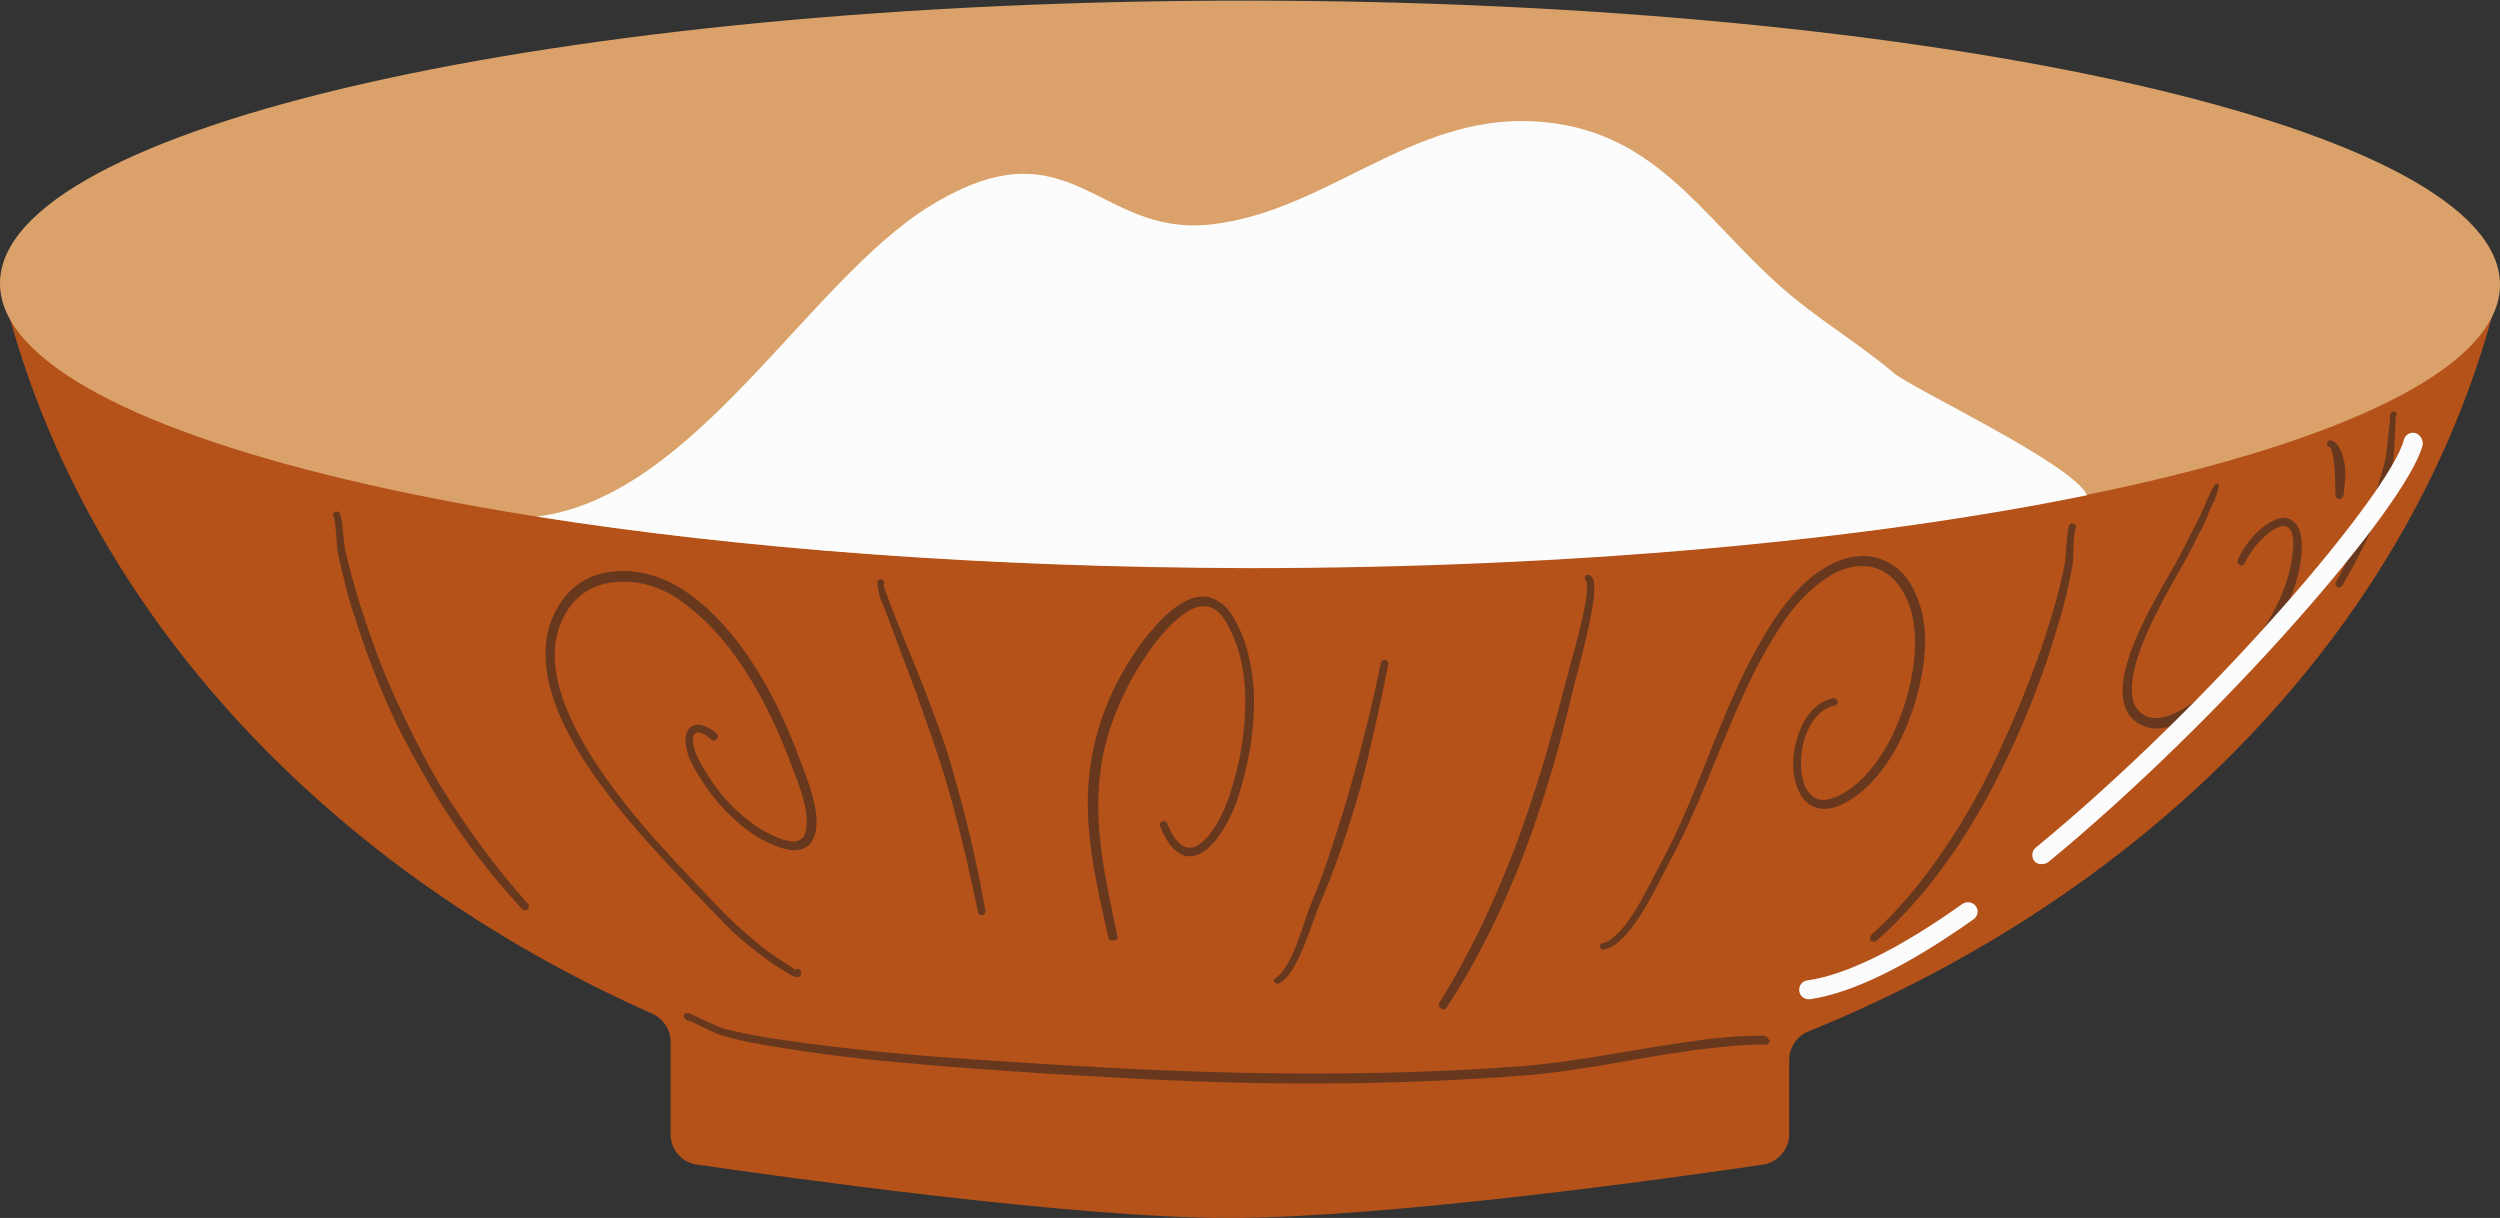
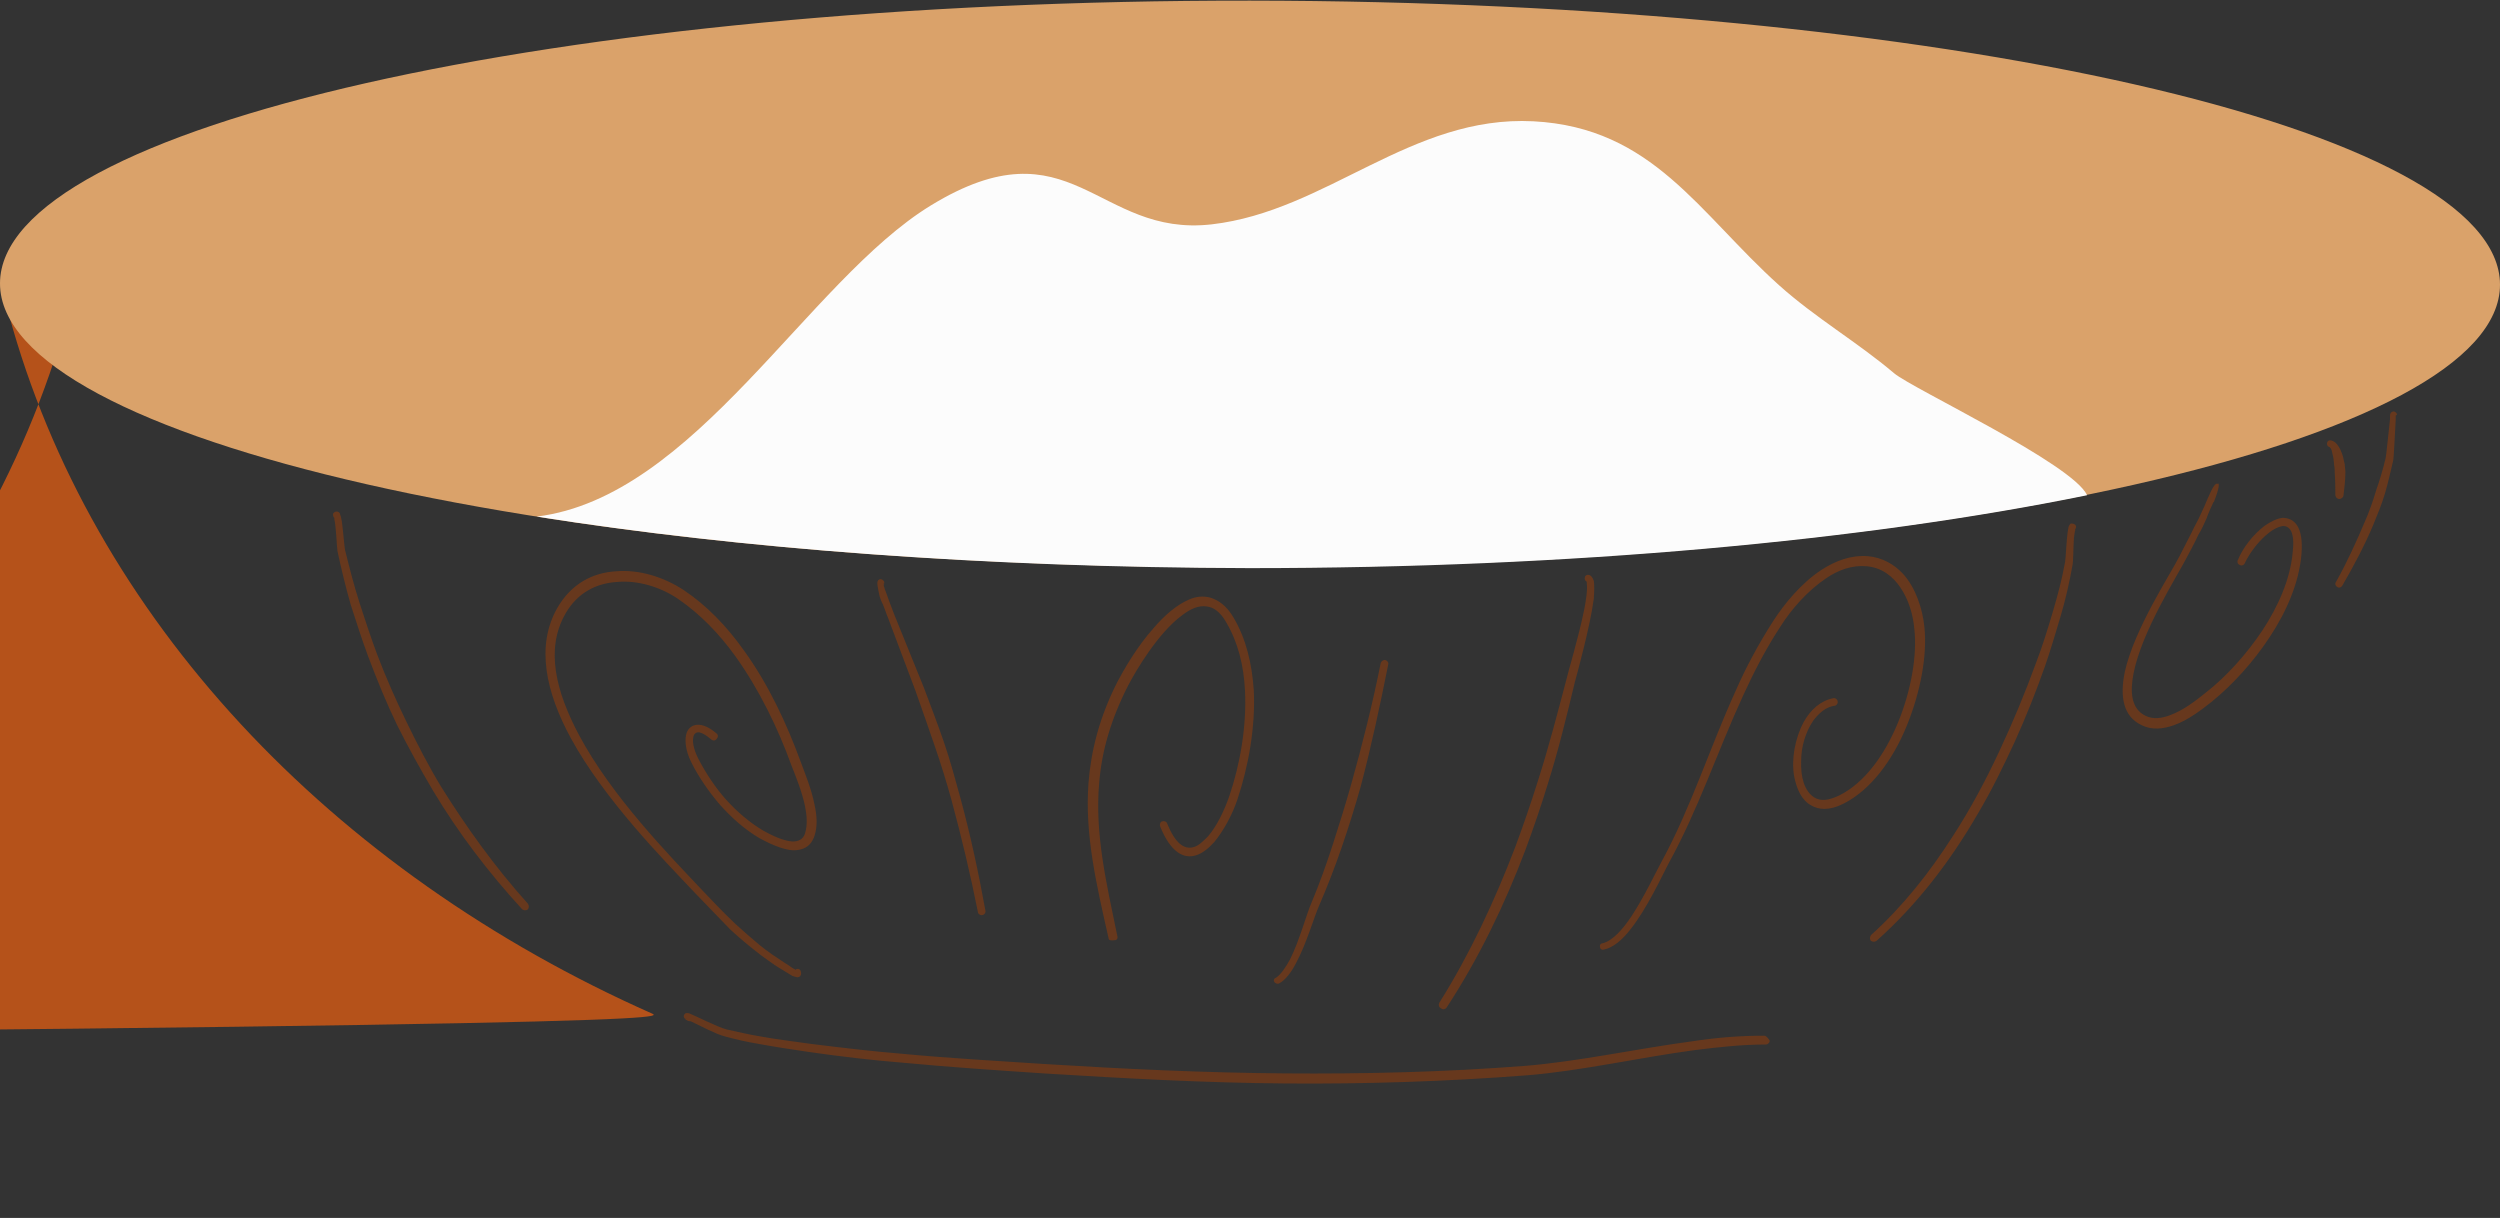
<svg xmlns="http://www.w3.org/2000/svg" height="193.8" preserveAspectRatio="xMidYMid meet" version="1.0" viewBox="1.7 5.9 397.8 193.8" width="397.8" zoomAndPan="magnify">
  <rect x="1.7" y="5.9" width="397.8" height="193.8" fill="#333333" stroke="none" />
  <g id="change1_1">
-     <path clip-rule="evenodd" d="M105.5,167.2C54.3,144.5,16.2,104.1,3.1,55.9c-0.8-3.1,1.5-6.1,4.7-6.1h385.8c3.2,0,5.5,3.1,4.7,6.2 c-13.7,50.2-54.4,91.9-108.8,114c-1.8,0.7-3.1,2.5-3.1,4.5v11.9c0,2.4-1.8,4.4-4.1,4.8c-14,2.1-60.1,8.5-85.1,8.5 c-24.9,0-70.7-6.5-84.7-8.5c-2.4-0.4-4.1-2.4-4.1-4.8v-14.8C108.4,169.7,107.2,168,105.5,167.2z" fill="#b5521a" fill-rule="evenodd" />
+     <path clip-rule="evenodd" d="M105.5,167.2C54.3,144.5,16.2,104.1,3.1,55.9c-0.8-3.1,1.5-6.1,4.7-6.1c3.2,0,5.5,3.1,4.7,6.2 c-13.7,50.2-54.4,91.9-108.8,114c-1.8,0.7-3.1,2.5-3.1,4.5v11.9c0,2.4-1.8,4.4-4.1,4.8c-14,2.1-60.1,8.5-85.1,8.5 c-24.9,0-70.7-6.5-84.7-8.5c-2.4-0.4-4.1-2.4-4.1-4.8v-14.8C108.4,169.7,107.2,168,105.5,167.2z" fill="#b5521a" fill-rule="evenodd" />
  </g>
  <g id="change2_1">
    <path clip-rule="evenodd" d="M200.6,6c109.8,0.1,198.9,20.3,198.9,45.2c0,24.9-89.1,45-198.9,45S1.7,75.9,1.7,51S90.7,5.9,200.6,6z" fill="#daa26a" fill-rule="evenodd" />
  </g>
  <g id="change3_1">
    <path clip-rule="evenodd" d="M87.1,88.1c25.2-3.1,43.1-37.5,62.7-49.5c22.4-13.7,26.4,5.1,44.7,3c18.3-2.1,31.7-17.4,51.2-16.4 c19,1,26.3,14.6,39.1,26.1c5.8,5.2,12.4,9,18.3,14c3,2.5,28.4,14.4,30.7,19.4c-35.3,7.2-82,11.6-133.3,11.6 C158.4,96.2,119.3,93.2,87.1,88.1z" fill="#fcfcfc" fill-rule="evenodd" />
  </g>
  <g id="change4_1">
    <path clip-rule="evenodd" d="M282.4,170.7c-3.8,0-7.6,0.3-11.5,0.9c-8.9,1.2-18,3.2-26.5,3.9c-12.9,1-25.6,1.3-38.3,1.2 c-12.7-0.1-25.5-0.7-38.3-1.5c-7.5-0.5-14.9-0.9-22.3-1.6c-5-0.4-9.9-1-14.8-1.6c-2.7-0.4-5.4-0.7-8.1-1.2c-1.8-0.3-3.5-0.7-5.3-1.1 c-1.5-0.4-4.8-2.1-5.8-2.5c-0.2-0.1-0.4-0.1-0.4-0.1c-0.2,0-0.3,0-0.4,0.1c-0.1,0.1-0.2,0.2-0.2,0.4c0,0.1,0,0.2,0.2,0.4 c0,0.1,0.2,0.2,0.4,0.3c0.2,0.1,0.4,0.1,0.5,0.1c1.3,0.6,4.1,2.1,5.4,2.4c1.8,0.5,3.6,0.9,5.4,1.2c2.7,0.5,5.4,0.9,8.1,1.3 c4.9,0.7,9.9,1.3,14.9,1.7c7.4,0.7,14.9,1.2,22.4,1.7c12.9,0.8,25.7,1.5,38.4,1.6c12.8,0.1,25.5-0.3,38.5-1.3 c8.6-0.7,17.7-2.8,26.6-4c3.9-0.5,7.7-0.9,11.4-0.9c0.3,0,0.6-0.3,0.6-0.6C283,171,282.7,170.7,282.4,170.7z M110.8,168 c0,0,0.1,0,0.1,0h0C110.8,168.1,110.7,168.1,110.8,168z M112.3,148c-5-5.3-14.4-14.8-19.8-24.7c-3.9-7.2-5.6-14.6-2.1-20.7 c2.2-3.8,5.6-5.6,9.4-5.8c3.6-0.3,7.5,0.9,10.7,3c3.6,2.4,6.8,5.7,9.5,9.5c4,5.5,6.9,11.8,9.1,17.8c0.7,1.9,1.7,4.3,2.2,6.8 c0.4,1.8,0.5,3.5,0,5c-0.6,1.8-1.9,2.3-3.4,2.3c-1.8-0.1-4-1.2-5.3-1.9c-2.4-1.4-4.5-3.3-6.3-5.3c-1.8-2.1-3.4-4.4-4.6-6.8 c-1-2-1.1-3.8-0.7-4.8c0.6-1.4,2.4-1.8,4.7,0.2c0.3,0.2,0.3,0.6,0,0.9c-0.2,0.3-0.6,0.3-0.9,0c-0.6-0.5-1.2-0.9-1.6-1 c-0.5-0.2-0.9,0-1.1,0.4c-0.3,0.8-0.1,2.1,0.7,3.7c1.2,2.3,2.7,4.6,4.4,6.5c1.8,2,3.8,3.7,6,5c1.1,0.6,3,1.6,4.6,1.7 c0.9,0,1.7-0.3,2-1.3c0.4-1.3,0.3-2.8,0-4.3c-0.5-2.4-1.5-4.8-2.2-6.6c-2.1-5.8-5.1-12-8.9-17.3c-2.6-3.6-5.6-6.7-9.1-9.1 c-2.8-1.9-6.4-3-9.7-2.7c-3.3,0.2-6.3,1.7-8.2,5c-3.3,5.7-1.5,12.5,2.1,19.3c5.2,9.8,14.5,19.3,19.4,24.5c1.8,1.9,3.6,3.8,5.5,5.6 c1.3,1.2,2.6,2.3,3.9,3.4c0.6,0.5,1.3,1,2,1.5c0.7,0.5,1.4,0.9,2.1,1.4c0.4,0.2,1.1,0.8,1.6,1c0,0,0.1,0,0.1-0.1 c0.3-0.1,0.6,0,0.7,0.3c0.1,0.3,0.1,0.5,0,0.7c-0.1,0.2-0.3,0.3-0.5,0.3c-0.2,0-0.4-0.1-0.8-0.2c-0.5-0.3-1.3-0.8-1.8-1.1 c-0.7-0.4-1.4-0.9-2.1-1.4c-0.7-0.5-1.4-1-2-1.5c-1.4-1.1-2.7-2.2-4-3.4C116,151.8,114.1,149.9,112.3,148z M85.7,149.7 c0.2,0.3,0.2,0.6,0,0.9c-0.3,0.2-0.6,0.2-0.9,0c-5.4-5.9-10.2-12.2-14.2-18.9c-2-3.4-3.9-6.8-5.7-10.4c-1.7-3.5-3.2-7.2-4.6-10.9 c-1-2.7-1.9-5.5-2.8-8.3c-0.8-2.8-1.5-5.7-2.1-8.5c-0.1-0.5-0.2-3.8-0.5-5.1c0-0.1,0-0.2,0-0.2c0,0,0,0,0,0c0,0,0,0,0,0v0 c0,0-0.1-0.1-0.1-0.1c-0.1-0.2-0.2-0.5,0-0.7c0.2-0.2,0.5-0.3,0.8-0.1c0.1,0.1,0.2,0.1,0.2,0.3c0.1,0.2,0.2,0.6,0.3,1.2 c0.2,1.5,0.4,4,0.5,4.5c0.7,2.8,1.4,5.6,2.3,8.4c0.9,2.8,1.8,5.5,2.8,8.2c1.4,3.7,3,7.3,4.7,10.8c1.7,3.5,3.5,7,5.5,10.3 C75.9,137.5,80.4,143.8,85.7,149.7z M141.6,100.5c-0.1-0.4-0.3-1.5-0.3-1.8c0-0.7,0.6-0.7,0.7-0.6c0,0,0.3,0.1,0.4,0.4 c0,0.1,0,0.1,0,0.2c0,0,0,0,0,0c-0.1,0-0.1,0.1-0.1,0.2c0,0,0.1-0.1,0.1-0.2c0,0.1,0,0.2-0.1,0.3c0.1,0.4,0.3,1,0.4,1.2 c0.2,0.5,0.3,0.9,0.5,1.4c0.3,0.7,0.5,1.4,0.8,2.1l4.7,11.6c1.1,2.9,2.2,5.8,3.2,8.7c1,2.9,1.8,5.9,2.6,8.8c1.6,5.9,2.9,11.9,4,18 c0.1,0.3-0.2,0.7-0.5,0.7c-0.3,0.1-0.7-0.2-0.7-0.5c-1.2-6-2.6-11.9-4.2-17.8c-0.8-2.9-1.7-5.8-2.7-8.7c-1-2.9-2-5.8-3-8.6 l-4.4-11.7c-0.3-0.7-0.5-1.4-0.8-2.1C141.9,101.5,141.7,101,141.6,100.5z M204.5,162.2c-0.2-0.3-0.1-0.6,0.2-0.7 c0.8-0.5,1.6-1.7,2.3-3c1.5-3,2.6-7.2,3.4-9c1.3-3.1,2.4-6.2,3.4-9.3c1-3.1,2-6.3,2.9-9.5c1.8-6.4,3.4-12.8,4.7-19.3 c0.1-0.3,0.4-0.5,0.7-0.5c0.3,0.1,0.6,0.4,0.5,0.7c-1.3,6.5-2.7,13.1-4.4,19.5c-0.9,3.2-1.9,6.4-3,9.6c-1.1,3.2-2.3,6.3-3.6,9.3 c-0.8,1.8-2,6-3.6,9c-0.8,1.6-1.8,2.9-2.8,3.4C205,162.5,204.7,162.4,204.5,162.2z M178.1,155.2c-2-8.8-3.8-16.6-3.2-24.7 c0.4-5.1,1.7-10.4,4.6-16.1c1-1.9,3.1-5.6,5.8-8.6c1.7-2,3.7-3.7,5.6-4.5c1.1-0.5,2.3-0.6,3.4-0.3c1.3,0.4,2.6,1.3,3.7,3.2 c2,3.4,2.9,7.3,3.2,11.5c0.3,6-0.9,12.3-2.6,17.4c-0.8,2.4-2.2,5-3.7,6.8c-0.9,1-1.9,1.8-2.9,2.1c-1.9,0.6-4-0.4-5.7-4.6 c-0.1-0.3,0-0.7,0.3-0.8c0.3-0.1,0.7,0,0.8,0.3c1.3,3.2,2.7,4.2,4.2,3.8c0.8-0.2,1.5-0.9,2.3-1.7c1.4-1.6,2.6-4.1,3.4-6.4 c1.7-5,2.8-11.1,2.5-16.9c-0.2-3.9-1.1-7.6-3-10.8c-0.9-1.6-2-2.4-3.1-2.5c-1.3-0.2-2.6,0.4-3.9,1.4c-3.8,2.8-7.3,8.7-8.6,11.2 c-2.8,5.5-4.2,10.5-4.6,15.5c-0.7,8,1.1,15.7,2.9,24.4c0.1,0.3-0.1,0.6-0.4,0.6C178.4,155.6,178.1,155.5,178.1,155.2z M230.7,165.5 c4.9-7.8,8.8-16.2,12.1-24.8c1.3-3.5,2.5-7,3.6-10.5c1.7-5.3,3.1-10.7,4.5-16c0.2-1,2-6.9,2.9-11.4c0.3-1.6,0.5-3,0.4-3.9 c0-0.2,0-0.5-0.1-0.5v0c-0.2-0.1-0.3-0.4-0.2-0.7c0.1-0.3,0.4-0.4,0.7-0.3c0.3,0.1,0.5,0.4,0.7,0.9c0.1,0.6,0.1,1.6,0,2.9 c-0.6,4.5-2.7,12.1-3,13.2c-1.3,5.4-2.6,10.8-4.3,16.2c-1.1,3.6-2.3,7.1-3.6,10.6c-3.3,8.7-7.4,17.2-12.5,25 c-0.2,0.3-0.6,0.4-0.8,0.2C230.6,166.2,230.6,165.8,230.7,165.5z M295,133.8c-2.2,1.1-3.9,1-5.2,0.2c-1.4-0.8-2.2-2.5-2.6-4.5 c-0.5-2.7,0.1-6.1,1.5-8.7c1.1-2,2.7-3.4,4.7-3.8c0.3-0.1,0.7,0.2,0.7,0.5c0.1,0.3-0.2,0.7-0.5,0.7c-1.4,0.2-2.5,1.2-3.4,2.4 c-1.2,1.8-1.9,4.1-1.9,6.4c-0.1,2.5,0.5,4.8,2.1,5.8c1,0.6,2.2,0.5,3.9-0.3c4.1-2,7.3-6.5,9.4-11.6c2.1-5.1,3.1-10.8,2.6-15 c-0.2-2.2-0.9-4.6-2.2-6.5c-1.2-1.8-3-3.2-5.4-3.4c-2.3-0.2-4.5,0.6-6.4,1.9c-3,2-5.6,5-7.3,7.7c-2.3,3.5-4.2,7.2-5.9,10.9 c-4.1,8.9-7.2,18.3-11.9,26.8c-1.1,2.1-3.4,7.1-6,10.4c-1.3,1.7-2.8,3-4.3,3.3c-0.3,0.1-0.6-0.1-0.6-0.4c-0.1-0.3,0.1-0.6,0.4-0.6 c1.6-0.4,3.2-2.2,4.6-4.3c2.1-3.2,3.9-7.1,4.9-8.9c4.6-8.5,7.6-18,11.6-26.8c1.7-3.9,3.7-7.6,6-11.2c1.8-2.8,4.5-6.1,7.7-8.2 c2.3-1.5,4.8-2.4,7.4-2.2c2.3,0.2,4.2,1.3,5.6,2.8c2,2.2,3.1,5.5,3.4,8.4c0.5,4.5-0.6,10.4-2.8,15.8 C302.9,126.8,299.4,131.6,295,133.8z M331.9,89.4c0.2,0.2,0.2,0.5,0,0.7c0,0,0,0,0,0c0,0,0,0,0,0c0,0,0,0,0,0c0,0,0,0,0,0 c0,0.1,0,0.2,0,0.2c-0.1,0.3-0.1,0.7-0.2,1.2c-0.1,1.6-0.1,3.7-0.2,4.2c-0.5,2.8-1.1,5.5-1.9,8.2c-0.8,2.7-1.6,5.4-2.5,8 c-1.4,4-3,8-4.8,12c-1.8,3.9-3.7,7.8-5.9,11.5c-4.4,7.6-9.7,14.5-16.1,20.2c-0.3,0.2-0.6,0.2-0.9,0c-0.2-0.2-0.2-0.6,0-0.9 c5-4.5,9.3-9.9,13-15.7c2.8-4.3,5.2-8.8,7.4-13.5c2.2-4.7,4.2-9.5,5.9-14.2c1-2.6,1.8-5.2,2.6-7.9c0.8-2.7,1.5-5.3,2-8.1 c0.1-0.5,0.2-3.2,0.4-4.7c0.1-0.4,0.1-0.8,0.2-1c0.1-0.2,0.2-0.3,0.3-0.4C331.4,89.2,331.7,89.2,331.9,89.4z M367.9,94.2 c-0.4,4.4-2.3,8.9-5,13c-2.6,4-6,7.7-9.2,10.3c-1.5,1.2-3.8,3-6.1,3.8c-1.7,0.6-3.5,0.8-5.1,0c-3-1.4-3.5-4.6-2.7-8.5 c1.5-6.8,7.3-15.6,8.7-18.4c0.7-1.3,1.3-2.6,2-3.9c0.4-0.9,0.9-1.7,1.3-2.6c0.3-0.6,1-2.2,1.2-2.7c0-0.1,0.1-0.2,0.1-0.2 c0.7-1.7,1.2-2.3,1.4-2.1c0.4-0.3,0.4,0.5-0.5,2.8c0,0,0,0.1-0.1,0.1c-0.3,0.6-0.9,2-1.1,2.6c-0.4,0.9-0.8,1.8-1.3,2.6 c-0.6,1.3-1.3,2.6-2,3.9c-1.4,2.7-7,11.5-8.3,18.1c-0.6,3-0.4,5.7,1.9,6.8c1.2,0.6,2.6,0.4,3.9-0.1c2.2-0.8,4.2-2.4,5.7-3.6 c3.2-2.5,6.4-6,9-9.9c2.5-3.8,4.4-8.1,4.8-12.3c0.2-1.6,0.1-2.7-0.2-3.4c-0.3-0.6-0.7-0.9-1.3-0.9c-0.9,0.1-1.9,0.7-2.9,1.6 c-1.3,1.2-2.5,2.8-3.2,4.3c-0.1,0.3-0.5,0.5-0.8,0.3c-0.3-0.1-0.5-0.5-0.3-0.8c0.8-2,2.5-4.1,4.2-5.4c1-0.7,2-1.2,2.9-1.3 C366.7,88.3,368.3,89.6,367.9,94.2z M373.2,81.1c0-0.4,0-0.8-0.1-1.2c0-0.4-0.1-0.8-0.1-1.1c-0.1-0.5-0.2-0.9-0.3-1.3 c-0.1-0.2-0.2-0.4-0.4-0.5c-0.3-0.1-0.4-0.4-0.3-0.7c0.1-0.3,0.4-0.4,0.7-0.3c0.8,0.2,1.4,1.2,1.8,2.5c0.1,0.4,0.2,0.8,0.3,1.3 c0,0.4,0.1,0.8,0.1,1.2c0,1.4-0.2,2.8-0.3,3.7c0,0.3-0.3,0.6-0.7,0.6c-0.3,0-0.6-0.3-0.6-0.7C373.3,83.8,373.3,82.4,373.2,81.1z M382.9,72.1c0,0.1,0,0.3,0,0.7c-0.1,1.7-0.3,6.1-0.4,6.4c-0.4,1.7-0.8,3.5-1.3,5.2c-0.5,1.7-1.2,3.4-1.9,5.1 c-1.4,3.3-3.1,6.5-4.9,9.6c-0.2,0.3-0.5,0.4-0.8,0.2c-0.3-0.2-0.4-0.5-0.2-0.8c1.7-3,3.2-6.3,4.6-9.6c0.7-1.6,1.3-3.3,1.8-5 c0.6-1.7,1.1-3.4,1.5-5.1c0.1-0.3,0.5-4.5,0.7-6.2l0-0.6c0-0.2,0.1-0.5,0.4-0.6c0.2-0.1,0.4,0,0.6,0.2c0,0,0.1,0.1,0.1,0.3 C382.9,72,382.9,72,382.9,72.1z" fill="#67381d" fill-rule="evenodd" />
  </g>
  <g id="change3_2">
-     <path d="M316.1,150.1c0.5,0.7,0.3,1.6-0.4,2.1c-10.6,7.5-19.3,11.7-26,12.7c-0.1,0-0.1,0-0.2,0c-0.7,0-1.4-0.5-1.5-1.3 c-0.1-0.8,0.4-1.6,1.3-1.7c6.2-0.9,14.6-5,24.7-12.2C314.7,149.3,315.6,149.4,316.1,150.1z M386,74.8c-0.8-0.2-1.6,0.3-1.8,1.1 c-2.1,8.2-29.8,41.2-58.6,64.9c-0.6,0.5-0.7,1.5-0.2,2.1c0.3,0.4,0.7,0.5,1.2,0.5c0.3,0,0.7-0.1,1-0.3 c27.7-22.8,57.1-56.7,59.6-66.4C387.3,75.9,386.8,75,386,74.8z" fill="#fcfcfc" />
-   </g>
+     </g>
</svg>